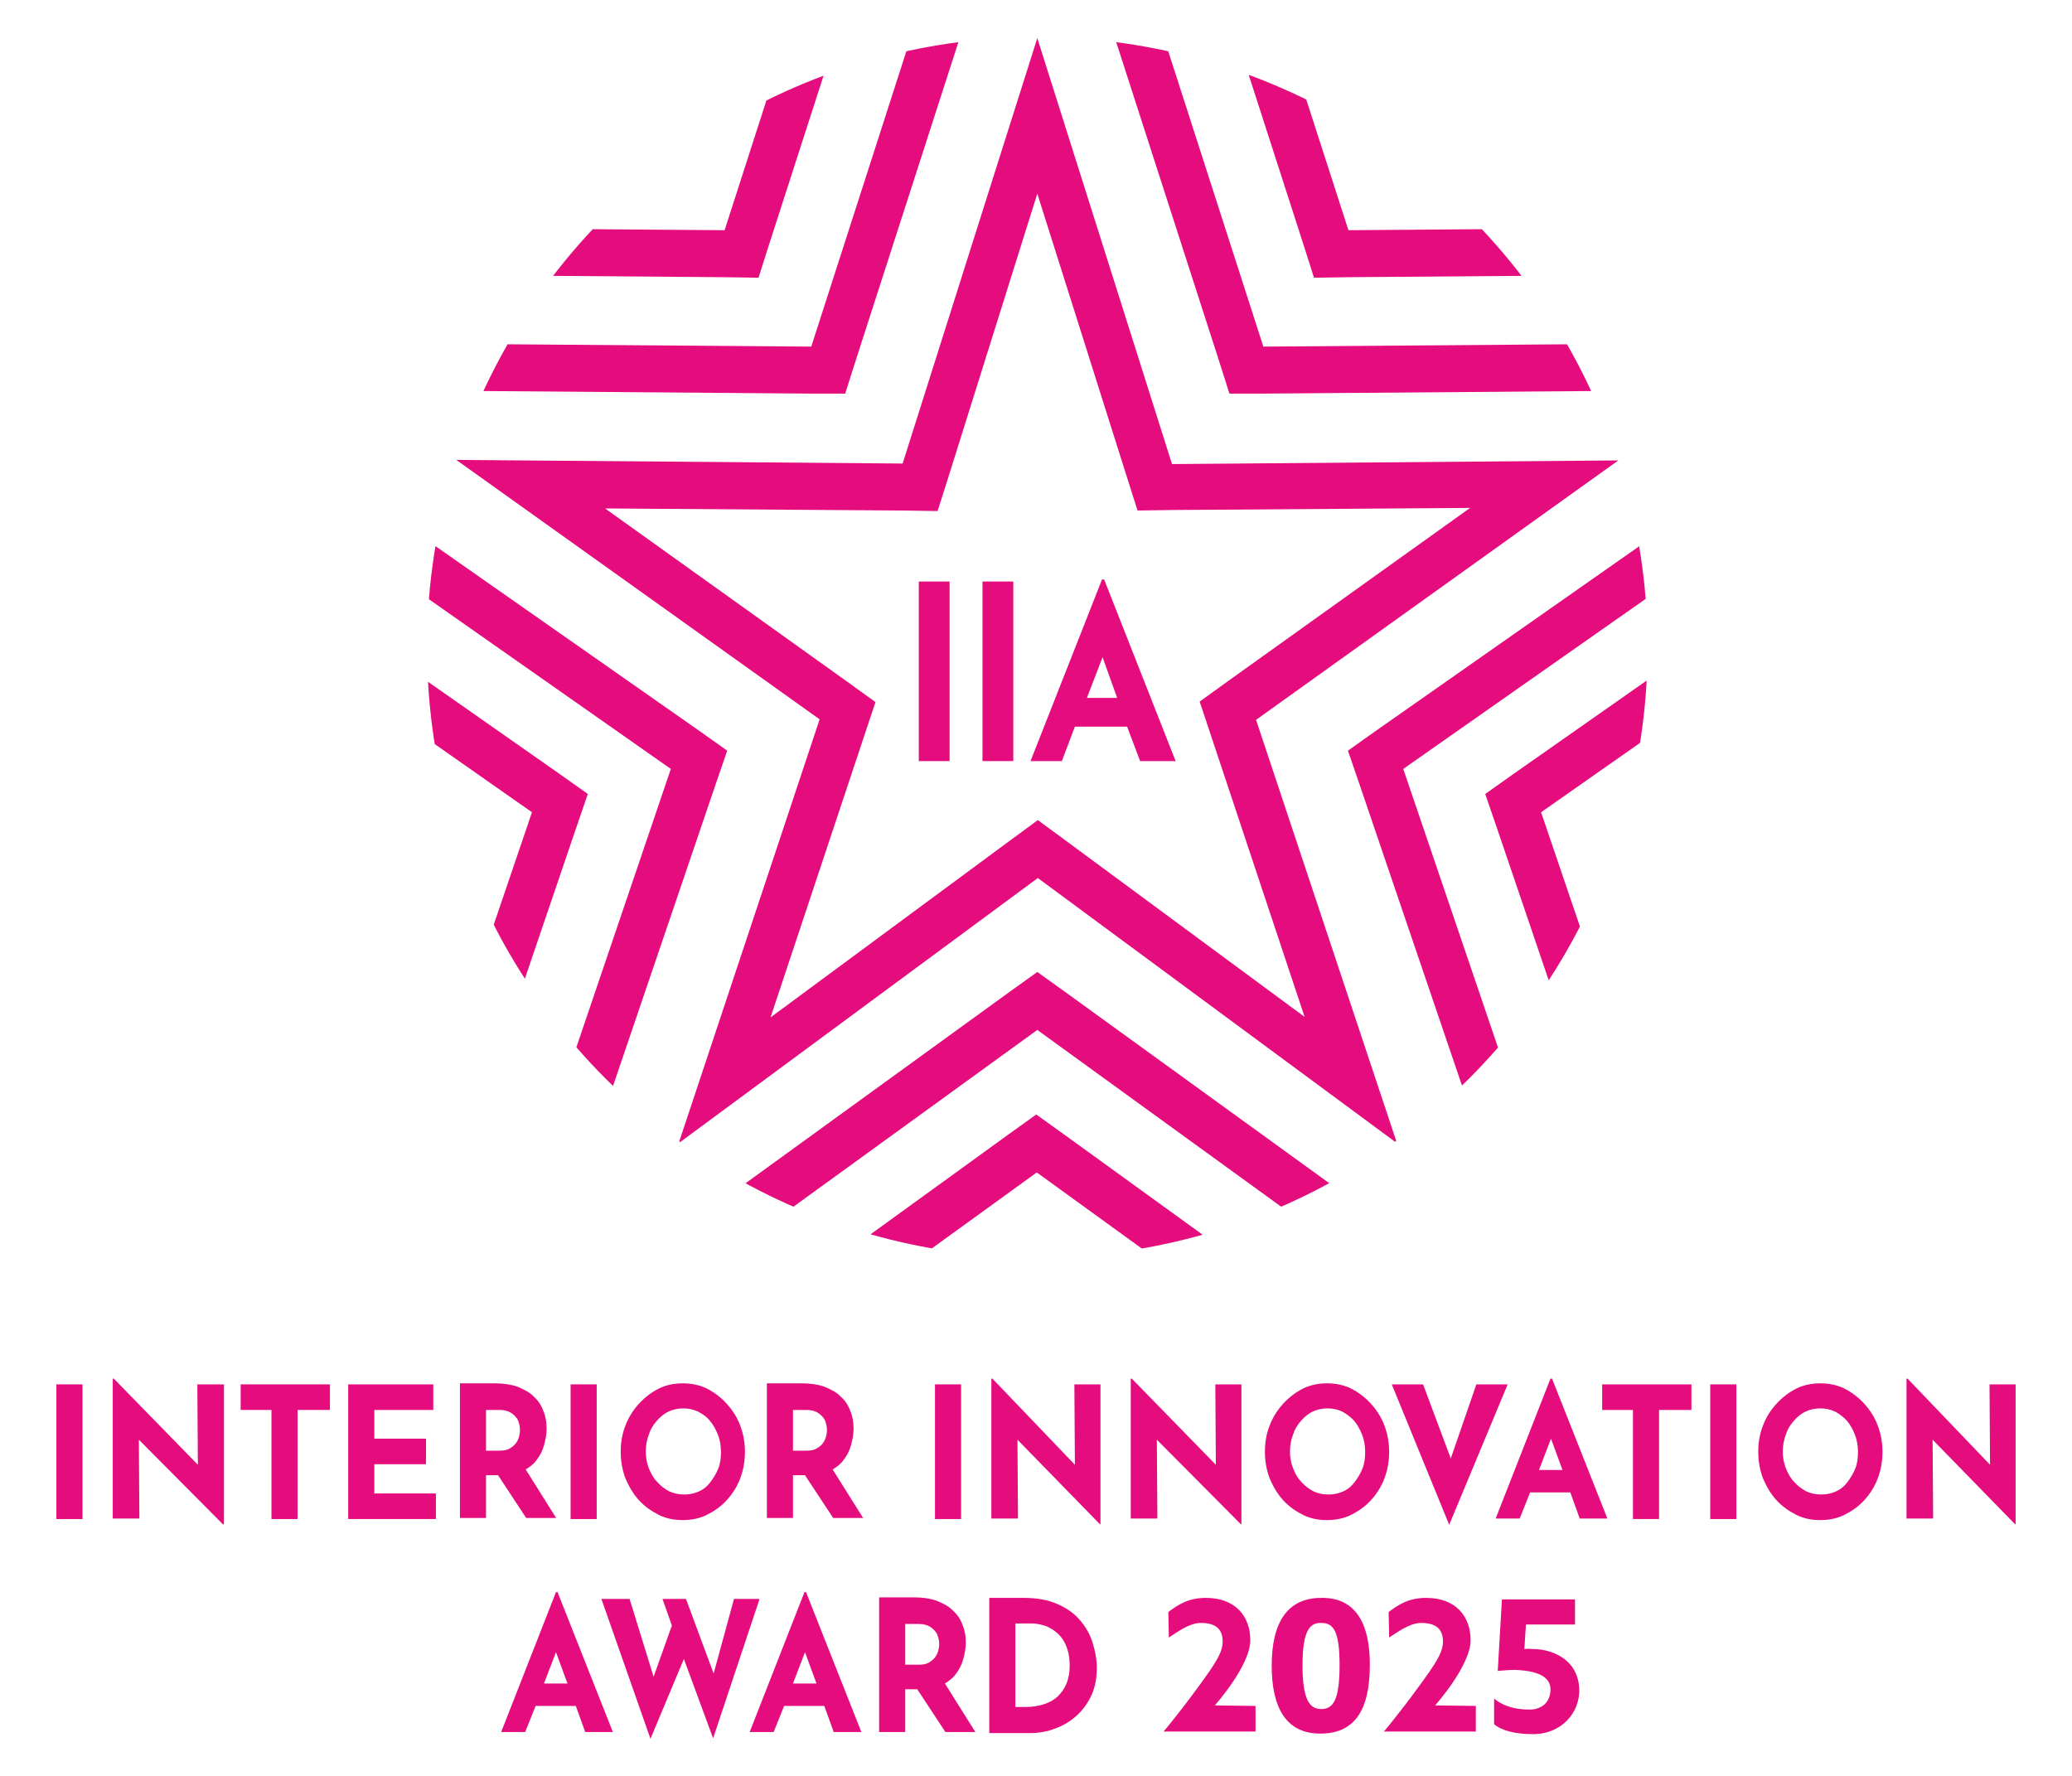
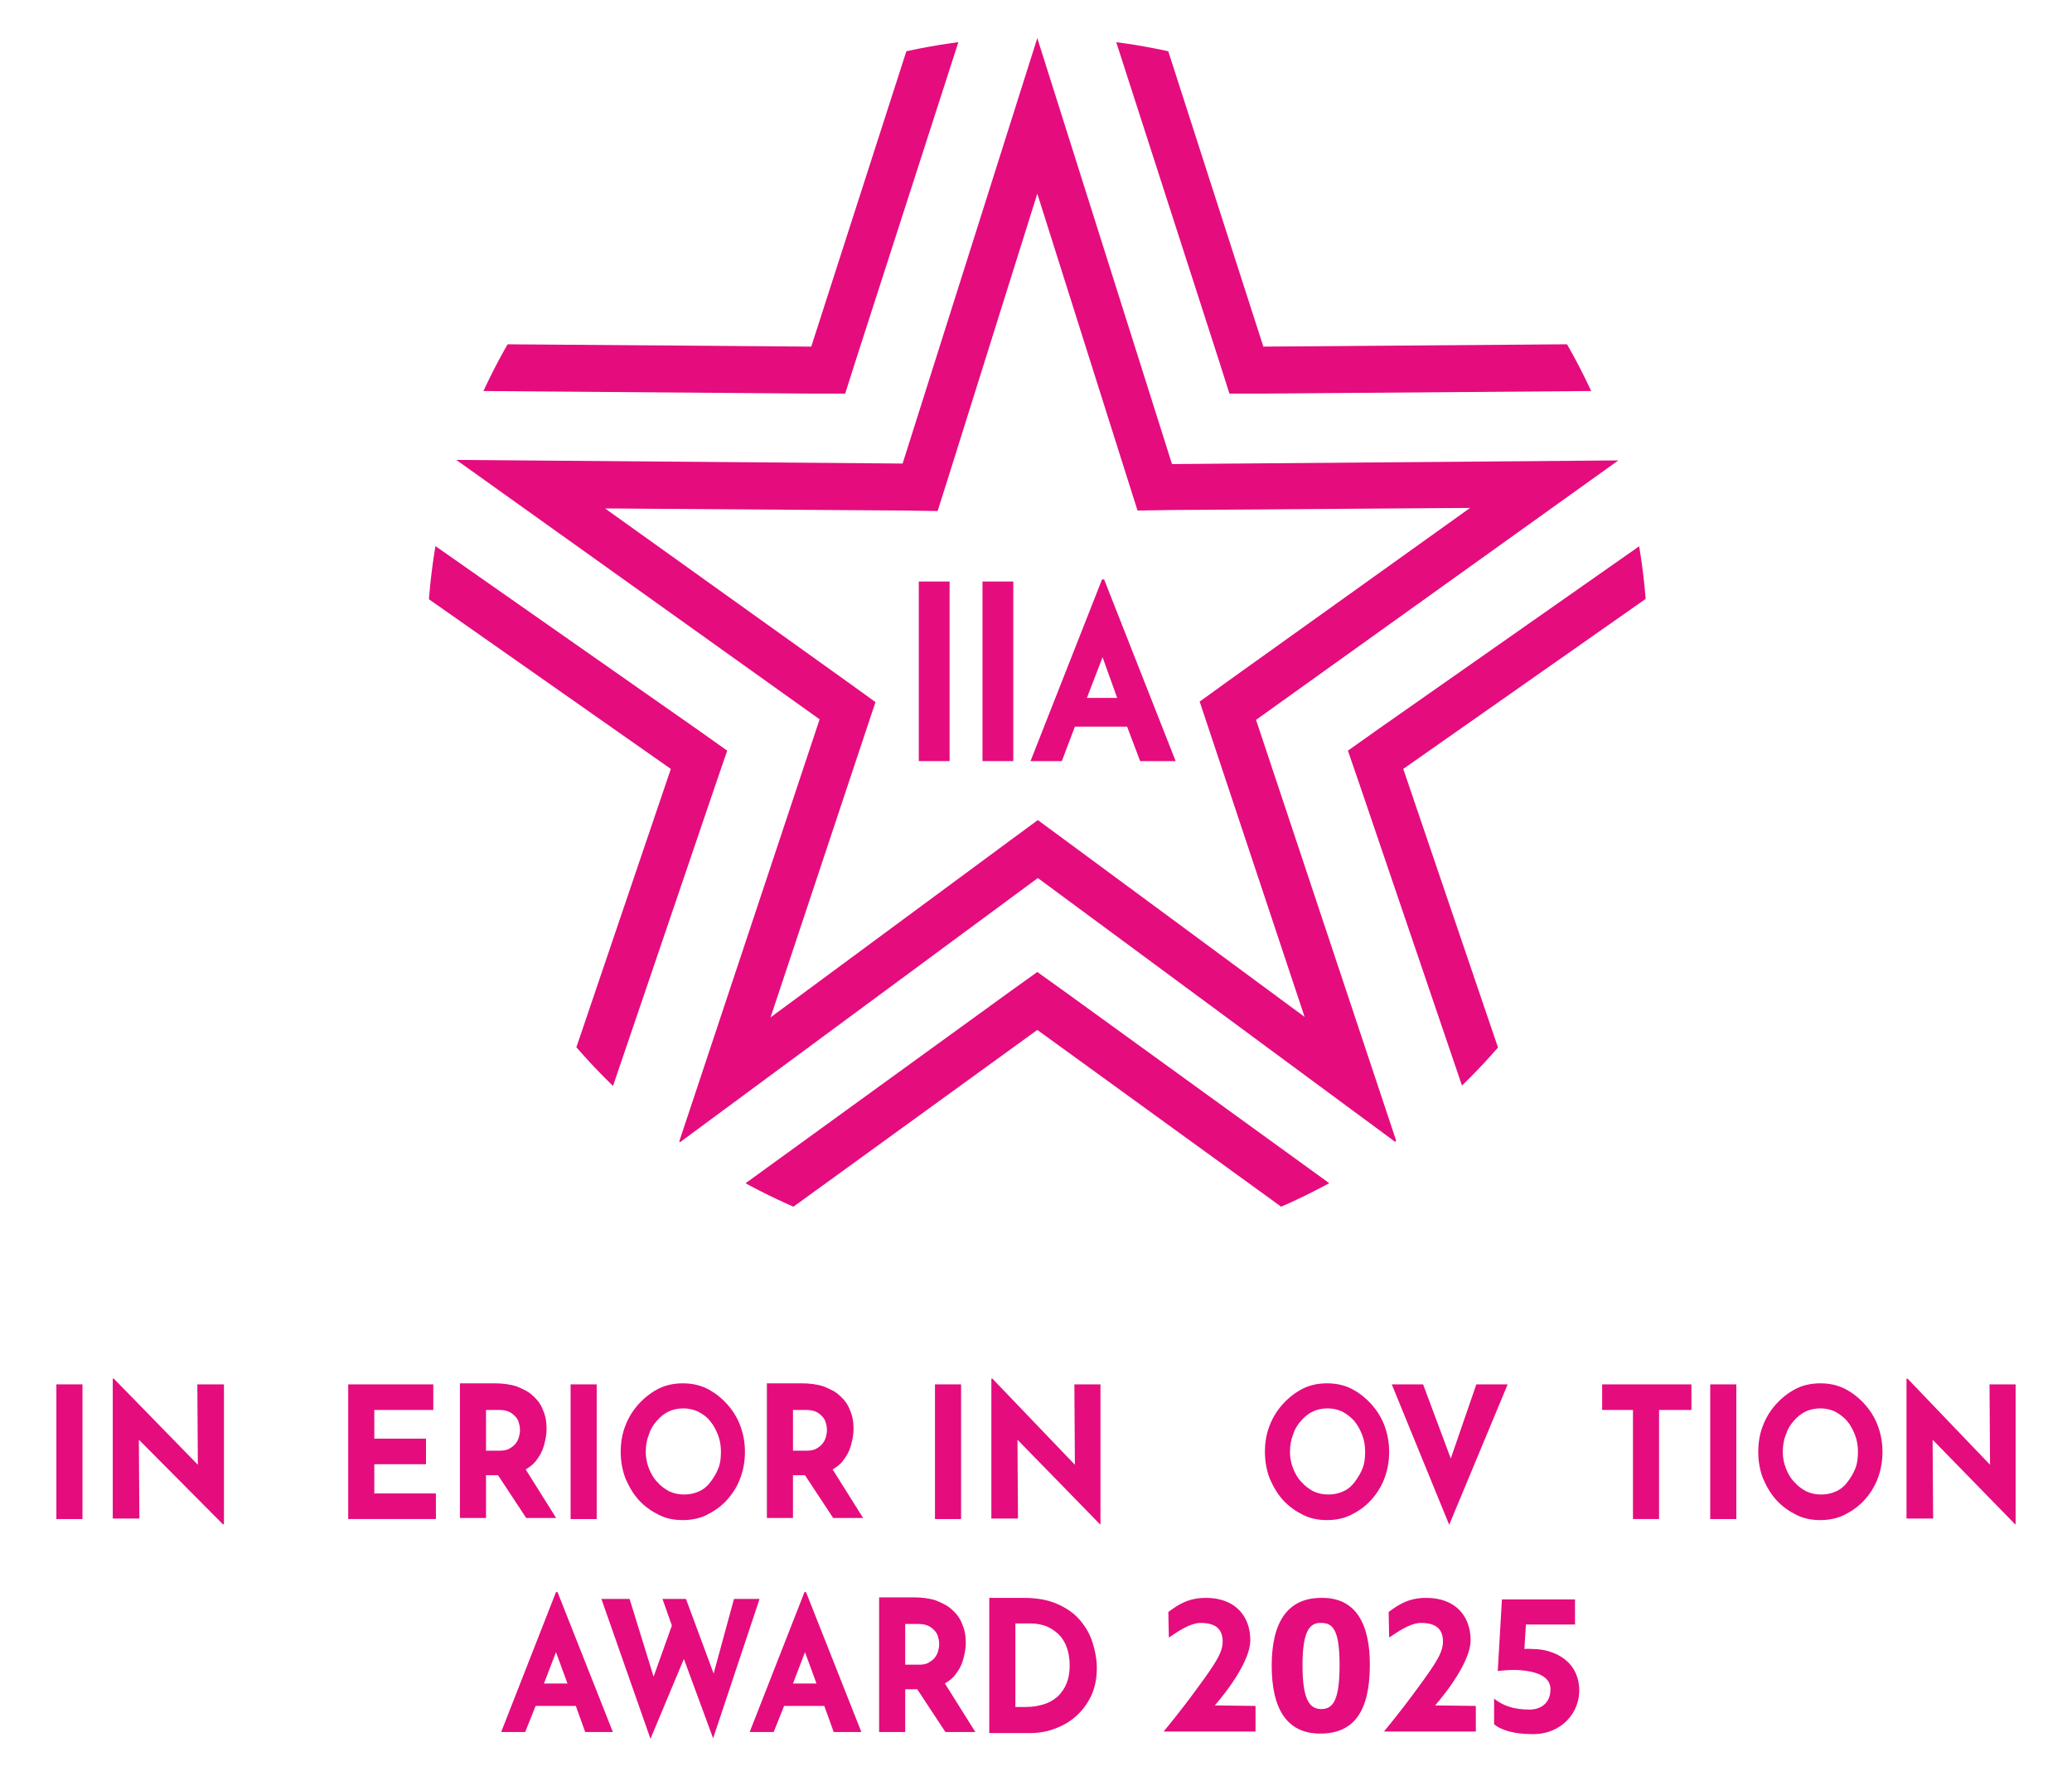
<svg xmlns="http://www.w3.org/2000/svg" xmlns:xlink="http://www.w3.org/1999/xlink" version="1.1" id="Ebene_1" x="0px" y="0px" viewBox="0 0 396.9 340.2" style="enable-background:new 0 0 396.9 340.2;" xml:space="preserve">
  <style type="text/css">
	.st0{clip-path:url(#SVGID_2_);}
	.st1{fill:#E50C7E;}
</style>
  <g>
    <g>
      <defs>
        <circle id="SVGID_1_" cx="198.7" cy="124" r="116.9" />
      </defs>
      <clipPath id="SVGID_2_">
        <use xlink:href="#SVGID_1_" style="overflow:visible;" />
      </clipPath>
      <g class="st0">
        <g>
          <path class="st1" d="M198.7,37.1l17.2,54.4l2,6.3l6.6-0.1l57.1-0.4l-46.4,33.2l-5.4,3.9l2.1,6.3l18,54.1L204.1,161l-5.3-3.9      l-5.3,3.9l-45.9,33.9l18-54.1l2.1-6.3l-5.4-3.9l-46.4-33.2l57.1,0.4l6.6,0.1l2-6.3L198.7,37.1 M198.7,7.3l-25.8,81.5l-85.5-0.7      l69.6,49.7L130,219l68.8-50.8l68.8,50.8l-27-81.1L310,88.2l-85.5,0.7L198.7,7.3L198.7,7.3z" />
        </g>
        <g>
          <path class="st1" d="M198.7-38.8l34.8,107.9l2,6.3l6.6,0L357,74.5l-93.3,65.4l-5.5,3.9l2.2,6.4l36.4,107L204,190l-5.3-3.8      l-5.3,3.8l-92.7,67.2l36.4-107l2.2-6.4l-5.5-3.9L40.4,74.5l114.9,0.9l6.6,0l2-6.3L198.7-38.8 M198.7-68.1L155.4,66.4L11.6,65.3      l116.9,82L83.1,281.1l115.6-83.8l115.6,83.8l-45.5-133.8l116.9-82l-143.7,1.1L198.7-68.1L198.7-68.1z" />
        </g>
        <g>
-           <path class="st1" d="M198.5-111.8l51.2,158.7l2,6.3l6.6-0.1l169.2-1.3l-137.5,96.4l-5.5,3.9l2.2,6.4l53.6,157.6l-136.5-98.8      l-5.3-3.8l-5.3,3.8L56.8,316.1l53.6-157.6l2.2-6.4l-5.5-3.9L-30.5,51.8l169.2,1.3l6.6,0.1l2-6.3L198.5-111.8 M198.5-141.2      L138.8,44.1l-198.1-1.5l161.2,113L39.2,340l159.4-115.4L357.9,340l-62.7-184.4l161.2-113l-198.1,1.5L198.5-141.2L198.5-141.2z" />
-         </g>
+           </g>
      </g>
    </g>
    <path class="st1" d="M10.8,265.2h5v25.8h-5V265.2z" />
    <polygon class="st1" points="37.8,265.2 37.9,280.6 21.8,264.1 21.6,264.1 21.6,290.9 26.7,290.9 26.6,275.8 42.7,292 42.9,292    42.9,265.2  " />
-     <path class="st1" d="M46.1,265.2h17.1v4.9H57v20.9h-5v-20.9h-5.9V265.2z" />
    <path class="st1" d="M66.7,265.2H83v4.9H71.7v5.5h9.9v4.9h-9.9v5.6h11.8v4.9H66.7V265.2z" />
    <path class="st1" d="M106.6,290.9l-5.9-9.4c0.8-0.5,1.5-1,2-1.7c0.7-0.9,1.2-1.8,1.5-2.9c0.3-1.1,0.5-2.1,0.5-3.2   c0-1.3-0.2-2.5-0.7-3.6c-0.4-1.1-1.1-2-1.9-2.7c-0.8-0.8-1.9-1.3-3.1-1.8c-1.2-0.4-2.7-0.6-4.2-0.6h-6.7v25.8h5v-8.2h2.3l5.4,8.2   H106.6z M93.1,270.1h2.6c0.9,0,1.6,0.2,2.1,0.5c0.5,0.3,0.9,0.7,1.2,1.1c0.3,0.4,0.4,0.9,0.5,1.3c0.1,0.4,0.1,0.8,0.1,1.1   c0,0.4-0.1,0.8-0.2,1.2c-0.1,0.4-0.3,0.8-0.6,1.2c-0.3,0.4-0.7,0.7-1.2,1c-0.5,0.3-1.1,0.4-1.9,0.4h-2.6V270.1z" />
    <path class="st1" d="M109.3,265.2h5v25.8h-5V265.2z" />
    <path class="st1" d="M118.9,278.1c0-1.8,0.3-3.5,0.9-5c0.6-1.6,1.5-3,2.6-4.2c1.1-1.2,2.4-2.2,3.8-2.9c1.4-0.7,3-1,4.6-1   c1.6,0,3.2,0.3,4.6,1s2.7,1.7,3.8,2.9c1.1,1.2,2,2.6,2.6,4.2c0.6,1.6,0.9,3.3,0.9,5c0,1.8-0.3,3.5-0.9,5.1c-0.6,1.6-1.5,3-2.6,4.2   c-1.1,1.2-2.4,2.1-3.8,2.8c-1.4,0.7-3,1-4.6,1c-1.7,0-3.2-0.3-4.6-1c-1.4-0.7-2.7-1.6-3.8-2.8c-1.1-1.2-1.9-2.6-2.6-4.2   C119.2,281.6,118.9,279.9,118.9,278.1z M123.7,278.1c0,1.1,0.2,2.2,0.6,3.2c0.4,1,0.9,1.9,1.6,2.6c0.7,0.8,1.4,1.3,2.3,1.8   c0.9,0.4,1.8,0.6,2.9,0.6c1,0,1.9-0.2,2.8-0.6c0.9-0.4,1.6-1,2.2-1.8c0.6-0.8,1.1-1.6,1.5-2.6c0.4-1,0.5-2.1,0.5-3.2   c0-1.2-0.2-2.3-0.6-3.3c-0.4-1-0.9-1.9-1.5-2.6c-0.6-0.8-1.4-1.3-2.3-1.8c-0.9-0.4-1.8-0.6-2.8-0.6c-1,0-2,0.2-2.8,0.6   c-0.9,0.4-1.6,1-2.3,1.8c-0.7,0.8-1.2,1.6-1.5,2.6C123.9,275.8,123.7,276.9,123.7,278.1z" />
    <path class="st1" d="M165.4,290.9l-5.9-9.4c0.8-0.5,1.5-1,2-1.7c0.7-0.9,1.2-1.8,1.5-2.9c0.3-1.1,0.5-2.1,0.5-3.2   c0-1.3-0.2-2.5-0.7-3.6c-0.4-1.1-1.1-2-1.9-2.7c-0.8-0.8-1.9-1.3-3.1-1.8c-1.2-0.4-2.7-0.6-4.2-0.6h-6.7v25.8h5v-8.2h2.3l5.4,8.2   H165.4z M151.9,270.1h2.6c0.9,0,1.6,0.2,2.1,0.5c0.5,0.3,0.9,0.7,1.2,1.1c0.3,0.4,0.4,0.9,0.5,1.3c0.1,0.4,0.1,0.8,0.1,1.1   c0,0.4-0.1,0.8-0.2,1.2c-0.1,0.4-0.3,0.8-0.6,1.2c-0.3,0.4-0.7,0.7-1.2,1c-0.5,0.3-1.1,0.4-1.9,0.4h-2.6V270.1z" />
    <path class="st1" d="M179.1,265.2h5v25.8h-5V265.2z" />
    <polygon class="st1" points="205.8,265.2 205.9,280.6 190.1,264.1 189.9,264.1 189.9,290.9 195,290.9 194.9,275.8 210.7,292    210.8,292 210.8,265.2  " />
-     <polygon class="st1" points="232.8,265.2 232.9,280.6 216.8,264.1 216.6,264.1 216.6,290.9 221.7,290.9 221.6,275.8 237.7,292    237.8,292 237.8,265.2  " />
    <path class="st1" d="M242.3,278.1c0-1.8,0.3-3.5,0.9-5c0.6-1.6,1.5-3,2.6-4.2c1.1-1.2,2.4-2.2,3.8-2.9c1.4-0.7,3-1,4.6-1   c1.6,0,3.2,0.3,4.6,1s2.7,1.7,3.8,2.9s2,2.6,2.6,4.2c0.6,1.6,0.9,3.3,0.9,5c0,1.8-0.3,3.5-0.9,5.1c-0.6,1.6-1.5,3-2.6,4.2   c-1.1,1.2-2.4,2.1-3.8,2.8c-1.4,0.7-3,1-4.6,1c-1.7,0-3.2-0.3-4.6-1c-1.4-0.7-2.7-1.6-3.8-2.8c-1.1-1.2-1.9-2.6-2.6-4.2   C242.6,281.6,242.3,279.9,242.3,278.1z M247.1,278.1c0,1.1,0.2,2.2,0.6,3.2c0.4,1,0.9,1.9,1.6,2.6c0.7,0.8,1.4,1.3,2.3,1.8   c0.9,0.4,1.8,0.6,2.9,0.6c1,0,1.9-0.2,2.8-0.6c0.9-0.4,1.6-1,2.2-1.8c0.6-0.8,1.1-1.6,1.5-2.6c0.4-1,0.5-2.1,0.5-3.2   c0-1.2-0.2-2.3-0.6-3.3c-0.4-1-0.9-1.9-1.5-2.6s-1.4-1.3-2.3-1.8c-0.9-0.4-1.8-0.6-2.8-0.6c-1,0-2,0.2-2.8,0.6   c-0.9,0.4-1.6,1-2.3,1.8s-1.2,1.6-1.5,2.6C247.3,275.8,247.1,276.9,247.1,278.1z" />
    <path class="st1" d="M336.8,278.1c0-1.8,0.3-3.5,0.9-5c0.6-1.6,1.5-3,2.6-4.2c1.1-1.2,2.4-2.2,3.8-2.9c1.4-0.7,3-1,4.6-1   c1.6,0,3.2,0.3,4.6,1s2.7,1.7,3.8,2.9s2,2.6,2.6,4.2c0.6,1.6,0.9,3.3,0.9,5c0,1.8-0.3,3.5-0.9,5.1c-0.6,1.6-1.5,3-2.6,4.2   c-1.1,1.2-2.4,2.1-3.8,2.8c-1.4,0.7-3,1-4.6,1c-1.7,0-3.2-0.3-4.6-1c-1.4-0.7-2.7-1.6-3.8-2.8c-1.1-1.2-1.9-2.6-2.6-4.2   C337.1,281.6,336.8,279.9,336.8,278.1z M341.5,278.1c0,1.1,0.2,2.2,0.6,3.2c0.4,1,0.9,1.9,1.6,2.6c0.7,0.8,1.4,1.3,2.3,1.8   c0.9,0.4,1.8,0.6,2.9,0.6c1,0,1.9-0.2,2.8-0.6c0.9-0.4,1.6-1,2.2-1.8c0.6-0.8,1.1-1.6,1.5-2.6c0.4-1,0.5-2.1,0.5-3.2   c0-1.2-0.2-2.3-0.6-3.3c-0.4-1-0.9-1.9-1.5-2.6s-1.4-1.3-2.3-1.8c-0.9-0.4-1.8-0.6-2.8-0.6c-1,0-2,0.2-2.8,0.6   c-0.9,0.4-1.6,1-2.3,1.8s-1.2,1.6-1.5,2.6C341.7,275.8,341.5,276.9,341.5,278.1z" />
    <polygon class="st1" points="282.8,265.2 277.9,279.4 272.6,265.2 266.6,265.2 277.6,292.1 288.8,265.2  " />
    <path class="st1" d="M306.9,265.2H324v4.9h-6.2v20.9h-5v-20.9h-5.9V265.2z" />
    <path class="st1" d="M327.6,265.2h5v25.8h-5V265.2z" />
    <polygon class="st1" points="381.1,265.2 381.2,280.6 365.4,264.1 365.2,264.1 365.2,290.9 370.3,290.9 370.2,275.8 386,292    386.1,292 386.1,265.2  " />
    <polygon class="st1" points="145.5,306.3 140.6,306.3 136.7,320.6 131.4,306.3 126.9,306.3 128.7,311.4 125.2,321.2 120.6,306.3    115.2,306.3 124.6,333.1 131,317.8 136.6,333  " />
    <path class="st1" d="M186.9,331.9l-5.9-9.4c0.8-0.5,1.5-1,2-1.7c0.7-0.9,1.2-1.8,1.5-2.9c0.3-1.1,0.5-2.1,0.5-3.2   c0-1.3-0.2-2.5-0.7-3.6c-0.4-1.1-1.1-2-1.9-2.7c-0.8-0.8-1.9-1.3-3.1-1.8c-1.2-0.4-2.7-0.6-4.2-0.6h-6.7v25.8h5v-8.2h2.3l5.4,8.2   H186.9z M173.4,311.1h2.6c0.9,0,1.6,0.2,2.1,0.5c0.5,0.3,0.9,0.7,1.2,1.1c0.3,0.4,0.4,0.9,0.5,1.3c0.1,0.4,0.1,0.8,0.1,1.1   c0,0.4-0.1,0.8-0.2,1.2c-0.1,0.4-0.3,0.8-0.6,1.2c-0.3,0.4-0.7,0.7-1.2,1c-0.5,0.3-1.1,0.4-1.9,0.4h-2.6V311.1z" />
    <path class="st1" d="M189.5,331.9v-25.8h6.6c2.6,0,4.7,0.4,6.5,1.2c1.8,0.8,3.2,1.8,4.3,3.1c1.1,1.3,1.9,2.7,2.4,4.3   s0.8,3.2,0.8,4.8c0,1.9-0.3,3.6-1,5.2c-0.7,1.5-1.6,2.8-2.8,3.9s-2.5,1.9-4.1,2.5c-1.5,0.6-3.2,0.9-4.9,0.9H189.5z M194.5,327h2   c1.3,0,2.4-0.2,3.4-0.5c1-0.3,1.9-0.8,2.7-1.5c0.7-0.7,1.3-1.5,1.7-2.5c0.4-1,0.6-2.1,0.6-3.4c0-1.7-0.3-3-0.8-4.1   c-0.5-1.1-1.2-1.9-2-2.5c-0.8-0.6-1.6-1-2.4-1.2s-1.5-0.3-2.1-0.3h-3.1V327z" />
    <path class="st1" d="M112.1,331.8h5.3L106.8,305h-0.3L96,331.8h4.6l2-5h7.7L112.1,331.8z M104.2,322.5l2.3-6l2.2,6H104.2z" />
    <path class="st1" d="M159.7,331.8h5.3L154.4,305h-0.3l-10.5,26.8h4.6l2-5h7.7L159.7,331.8z M151.9,322.5l2.3-6l2.2,6H151.9z" />
-     <path class="st1" d="M302.6,290.9h5.3l-10.6-26.8H297l-10.5,26.8h4.6l2-5h7.7L302.6,290.9z M294.8,281.6l2.3-6l2.2,6H294.8z" />
    <path class="st1" d="M222.9,331.7c0,0,3.1-3.7,6.3-8.1c3.9-5.3,5.1-7.2,5-9.4c-0.1-2.1-1.3-3.3-4.2-3.3c-2.2,0-4.7,1.9-6.1,2.8   l-0.1-4.9c1.9-1.4,3.8-2.7,7.2-2.7c5.7,0,8.5,3.6,8.5,8.1c0,4.9-6.8,12.5-6.8,12.5l7.8,0.1v4.9H222.9z" />
    <path class="st1" d="M262.4,318.9c0,9-3.1,13.2-9.5,13.2c-6.5,0-9.3-4.9-9.3-13c0-8.3,3-13,9.5-13   C259.8,306,262.4,311.2,262.4,318.9z M249.5,319c0,6.7,1.4,8.4,3.6,8.4c2.3,0,3.5-1.8,3.5-8.4c0-6.6-1.2-8.1-3.5-8.1   C250.9,310.8,249.5,312.4,249.5,319z" />
    <path class="st1" d="M301.7,311.2l-9.4,0l-0.3,4.7c0.6-0.1,1.1,0,1.7,0c3.1,0,8.4,1.6,8.8,7.4c0.3,4.7-3.4,9-9,8.9   c-3,0-5.8-0.6-7.3-1.9l0-4.9c1.6,1.3,3.7,2.1,6.8,2.1c2.1,0,4-1.2,4-3.9c0-1.9-1.6-3.5-6.7-3.7c-1.4,0-2.3,0.1-3.4,0.2l0.8-13.7h14   V311.2z" />
    <path class="st1" d="M265.1,331.7c0,0,3.1-3.7,6.3-8.1c3.9-5.3,5.1-7.2,5-9.4c-0.1-2.1-1.3-3.3-4.2-3.3c-2.2,0-4.7,1.9-6.1,2.8   l-0.1-4.9c1.9-1.4,3.8-2.7,7.2-2.7c5.7,0,8.5,3.6,8.5,8.1c0,4.9-6.8,12.5-6.8,12.5l7.8,0.1v4.9H265.1z" />
    <path class="st1" d="M176,111.4h5.9v34.4H176V111.4z" />
    <path class="st1" d="M218.4,145.8h6.8L211.5,111h-0.4l-13.7,34.8h6l2.5-6.6h10L218.4,145.8z M208.2,133.7l3-7.8l2.8,7.8H208.2z" />
    <path class="st1" d="M188.2,111.4h5.9v34.4h-5.9V111.4z" />
  </g>
</svg>